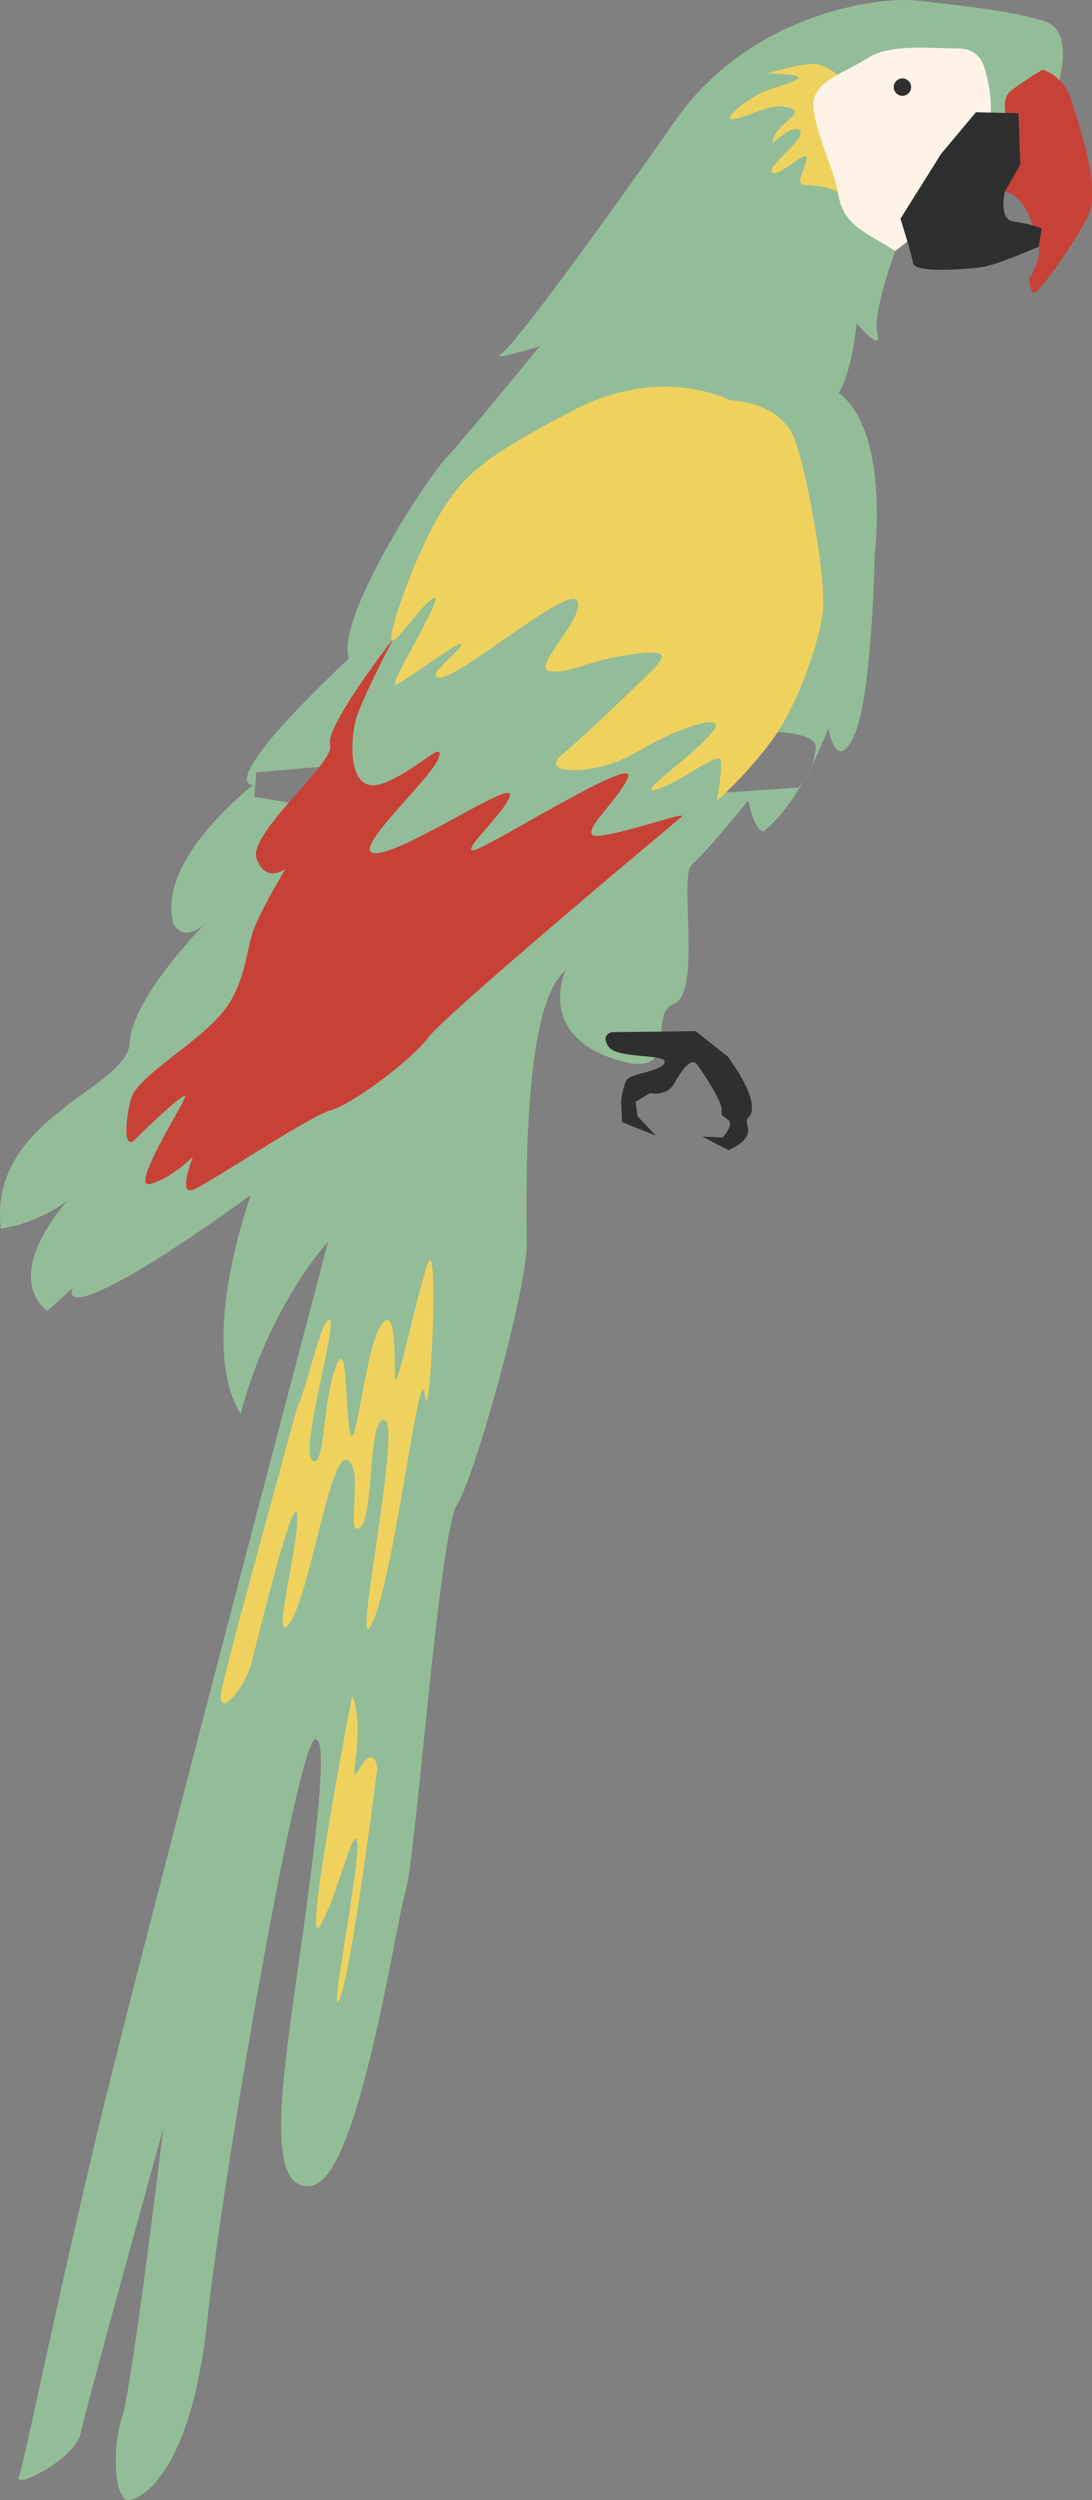
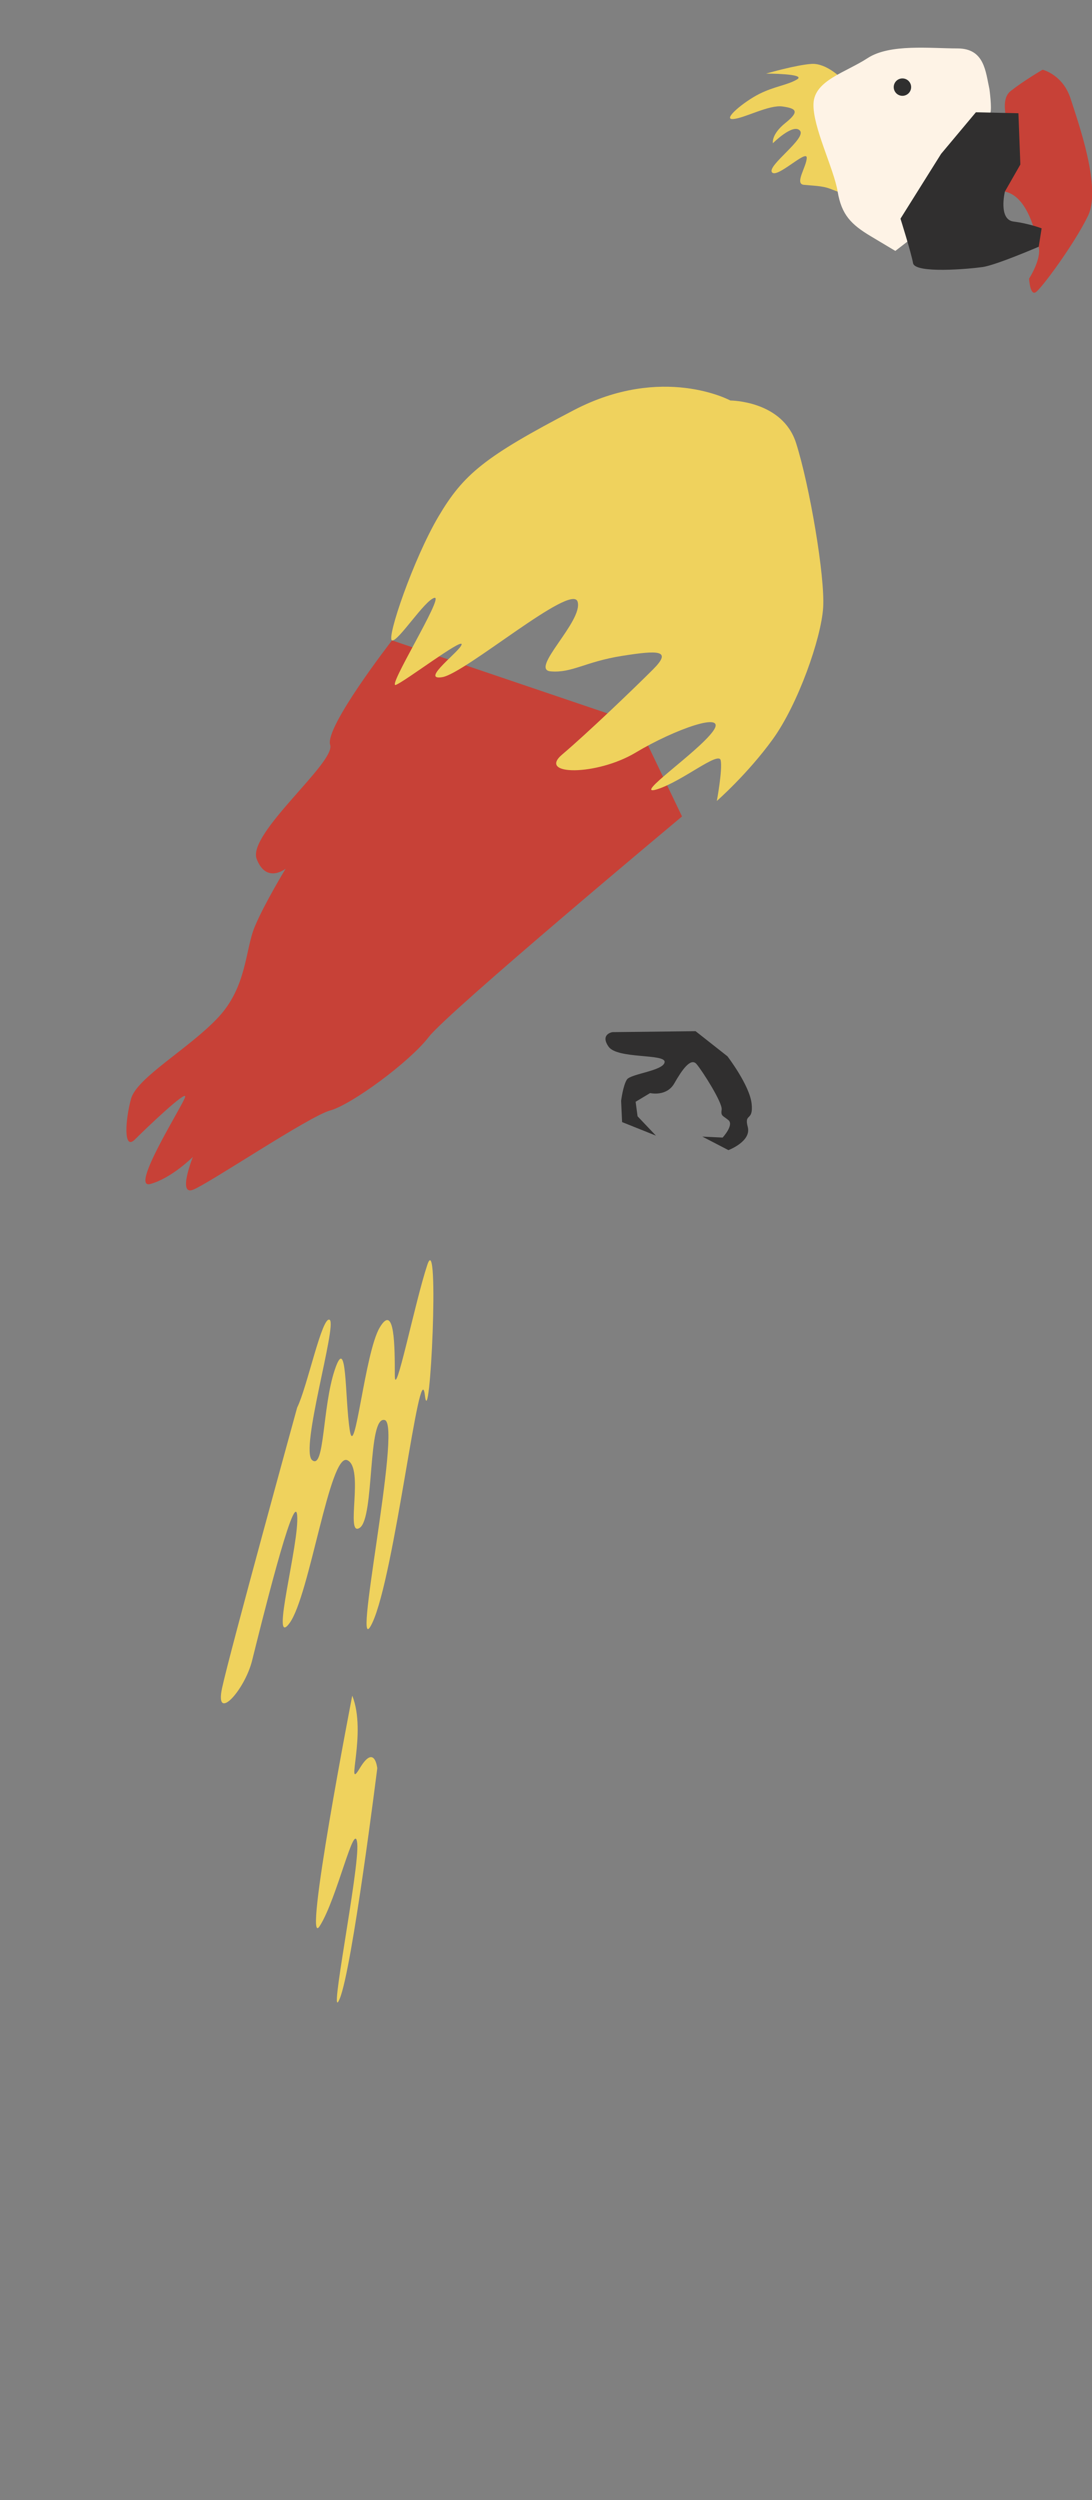
<svg xmlns="http://www.w3.org/2000/svg" height="483.7" preserveAspectRatio="xMidYMid meet" version="1.0" viewBox="0.0 0.0 211.4 483.7" width="211.4" zoomAndPan="magnify">
  <rect x="0.0" y="0.0" width="211.4" height="483.7" fill="#808080" stroke="none" />
  <defs>
    <clipPath id="a">
-       <path d="M 0 0 L 206 0 L 206 483.719 L 0 483.719 Z M 0 0" />
-     </clipPath>
+       </clipPath>
    <clipPath id="b">
      <path d="M 194 13 L 211.43 13 L 211.43 57 L 194 57 Z M 194 13" />
    </clipPath>
  </defs>
  <g>
    <g clip-path="url(#a)" id="change1_1">
      <path d="M 49.621 149.422 L 49.227 154.141 L 72.227 158.07 L 145.934 152.961 L 154.586 152.371 C 154.586 152.371 157.531 149.227 157.926 144.703 C 158.32 140.184 139.844 141.758 139.844 141.758 Z M 109.449 187.777 C 100.969 194.762 101.965 231.691 101.965 240.672 C 101.965 249.656 91.984 285.586 88.492 291.074 C 85 296.566 80.508 359.441 78.512 365.93 C 76.516 372.418 69.527 420.824 60.547 422.82 C 51.562 424.816 54.559 403.859 56.555 388.887 C 58.551 373.914 64.539 335.988 61.047 336.488 C 57.551 336.984 43.082 421.324 40.086 449.27 C 37.09 477.215 28.109 483.203 25.113 483.703 C 22.121 484.199 21.621 473.723 23.617 467.734 C 25.613 461.746 31.602 411.844 31.602 411.844 C 31.602 411.844 16.633 465.738 15.633 470.727 C 14.637 475.719 2.66 481.707 3.656 479.211 C 4.656 476.715 11.141 444.277 19.625 409.348 C 28.109 374.414 63.539 240.176 63.539 240.176 C 63.539 240.176 52.062 252.652 46.574 273.609 C 38.09 259.637 48.57 231.191 48.57 231.191 C 48.57 231.191 31.602 243.668 21.621 248.656 C 11.641 253.648 14.137 249.156 14.137 249.156 L 9.145 253.648 C 0.164 246.164 13.137 232.191 13.137 232.191 C 13.137 232.191 7.648 236.68 0.164 237.68 C -2.332 216.223 24.617 210.73 25.113 201.75 C 25.613 192.766 40.086 178.293 40.086 178.293 C 40.086 178.293 36.094 182.785 33.598 178.793 C 30.105 166.316 49.07 151.844 49.07 151.844 C 49.07 151.844 40.586 152.844 67.531 127.395 C 65.039 119.906 81.508 93.957 86.496 88.469 C 91.484 82.98 104.461 67.012 104.461 67.012 C 104.461 67.012 94.48 70.004 96.977 68.508 C 99.473 67.012 116.938 43.055 130.91 23.094 C 144.883 3.133 169.336 -0.859 177.82 0.141 C 186.305 1.137 196.281 2.137 202.27 4.133 C 208.262 6.129 204.766 16.605 204.766 16.605 L 173.328 48.547 C 173.328 48.547 168.836 60.523 169.836 64.516 C 170.832 68.508 165.844 62.52 165.844 62.52 C 165.844 62.52 164.844 72.5 162.348 75.992 C 172.328 83.477 169.336 107.43 169.336 107.43 C 169.336 107.43 168.836 134.879 165.344 142.363 C 161.852 149.848 160.352 140.867 160.352 140.867 C 160.352 140.867 155.363 154.84 147.879 160.828 C 145.883 160.828 144.883 154.84 144.883 154.84 C 144.883 154.84 136.398 165.32 133.902 167.316 C 131.41 169.312 135.898 192.266 130.41 194.262 C 124.922 196.258 132.906 209.734 118.434 204.742 C 103.961 199.754 109.449 187.777 109.449 187.777" fill="#93bd98" />
    </g>
    <g id="change2_1">
      <path d="M 123.426 139.992 L 132.031 157.961 C 132.031 157.961 86.746 195.762 83.004 200.625 C 79.262 205.492 68.031 213.727 63.914 214.848 C 59.797 215.973 40.336 229.07 37.34 230.195 C 34.348 231.316 37.34 223.832 37.34 223.832 C 37.34 223.832 33.223 227.949 29.105 229.07 C 24.988 230.195 35.469 213.727 35.844 212.23 C 36.219 210.73 28.359 218.219 26.113 220.465 C 23.867 222.707 24.242 216.719 25.363 212.602 C 26.488 208.484 36.594 202.871 42.207 196.883 C 47.82 190.895 47.445 183.781 49.316 179.293 C 51.191 174.801 55.305 168.062 55.305 168.062 C 55.305 168.062 51.562 171.059 49.691 166.191 C 47.82 161.328 65.039 147.48 63.914 144.109 C 62.793 140.742 75.891 123.898 75.891 123.898 L 123.426 139.992" fill="#c74137" />
    </g>
    <g id="change1_2">
-       <path d="M 121.93 98.824 C 121.93 98.824 149.625 129.516 145.133 142.238 C 140.641 154.965 131.285 162.449 128.289 163.574 C 125.297 164.695 130.91 159.082 132.031 157.961 C 133.156 156.836 120.805 161.328 115.938 161.699 C 111.074 162.074 119.68 154.965 121.555 150.473 C 123.426 145.98 99.473 160.953 93.109 163.945 C 86.746 166.941 98.348 156.836 98.723 153.84 C 99.098 150.848 78.887 164.695 72.898 165.07 C 66.91 165.445 83.379 150.848 84.875 146.73 C 86.371 142.613 80.383 149.352 74.02 151.598 C 67.656 153.84 67.656 144.484 68.781 139.617 C 69.902 134.754 81.133 114.168 81.133 114.168 L 121.93 98.824" fill="#93bd98" />
-     </g>
+       </g>
    <g id="change3_1">
      <path d="M 165.906 38.566 C 165.906 38.566 162.16 37.066 160.664 36.508 C 159.168 35.945 157.484 35.945 155.613 35.758 C 153.742 35.57 156.176 32.203 156.176 30.52 C 156.176 28.836 150.371 34.637 149.438 33.324 C 148.5 32.016 156.176 26.773 154.863 25.277 C 153.555 23.781 149.625 27.711 149.625 27.711 C 149.625 27.711 149.25 26.027 152.055 23.781 C 154.863 21.535 154.113 20.973 151.496 20.602 C 148.875 20.227 144.195 22.844 141.949 23.031 C 139.703 23.219 144.012 19.664 147.004 18.164 C 149.996 16.672 152.43 16.48 154.305 15.359 C 156.176 14.238 148.312 14.238 148.312 14.238 C 148.312 14.238 154.113 12.555 157.109 12.363 C 160.102 12.18 163.098 15.359 163.098 15.359 L 165.906 38.566" fill="#efd25d" />
    </g>
    <g id="change4_1">
      <path d="M 188.734 29.957 C 187.426 29.77 181.438 35.758 178.441 38.754 C 175.449 41.746 175.68 46.73 175.68 46.73 L 173.328 48.547 C 173.328 48.547 172.266 47.922 168.523 45.676 C 164.781 43.43 162.91 41.559 162.16 37.066 C 161.414 32.574 157.297 24.527 157.484 20.039 C 157.672 15.547 163.66 14.051 167.965 11.242 C 172.266 8.438 180.129 9.371 185.367 9.371 C 190.605 9.371 190.793 13.863 191.543 17.23 C 191.543 17.23 192.051 20.934 191.719 21.844 C 191.387 22.754 188.734 29.957 188.734 29.957" fill="#fef3e6" />
    </g>
    <g clip-path="url(#b)" id="change2_2">
      <path d="M 201.836 13.488 C 201.836 13.488 205.766 14.426 207.262 19.102 C 208.762 23.781 213.25 36.32 210.633 41.746 C 208.012 47.172 201.648 55.781 200.523 56.531 C 199.402 57.277 199.215 53.91 199.215 53.91 C 199.215 53.91 201.648 50.168 201.086 47.734 C 200.523 45.301 199.027 38.004 194.535 37.066 C 194.348 33.324 194.723 27.523 195.285 26.402 C 195.848 25.277 193.039 19.664 195.66 17.605 C 198.277 15.547 201.836 13.488 201.836 13.488" fill="#c74137" />
    </g>
    <g id="change5_1">
      <path d="M 174.699 15.172 C 173.77 15.172 173.016 15.926 173.016 16.855 C 173.016 17.785 173.77 18.539 174.699 18.539 C 175.633 18.539 176.387 17.785 176.387 16.855 C 176.387 15.926 175.633 15.172 174.699 15.172 Z M 118.559 199.691 C 118.559 199.691 116.125 200.066 117.809 202.496 C 119.496 204.93 128.852 203.809 128.664 205.492 C 128.477 207.176 122.113 207.738 121.367 208.859 C 120.617 209.984 120.242 212.977 120.242 212.977 L 120.43 217.094 L 126.98 219.715 L 123.426 215.973 L 123.051 213.164 L 125.855 211.48 C 125.855 211.48 129.039 212.23 130.535 209.609 C 132.031 206.988 133.719 204.555 134.84 205.867 C 135.965 207.176 139.891 213.352 139.703 214.66 C 139.52 215.973 139.891 215.785 141.016 216.719 C 142.141 217.656 139.891 220.09 139.891 220.09 L 135.965 219.902 L 141.016 222.52 C 141.016 222.52 145.508 220.836 144.758 218.031 C 144.012 215.223 145.883 217.094 145.508 213.539 C 145.133 209.984 140.828 204.367 140.828 204.367 L 134.652 199.504 Z M 188.922 21.723 L 197.156 21.91 L 197.531 31.828 L 194.535 37.066 C 194.535 37.066 193.227 42.496 196.223 42.867 C 199.215 43.242 201.648 44.18 201.648 44.18 L 201.086 47.734 C 201.086 47.734 192.852 51.289 190.23 51.664 C 187.613 52.039 177.133 52.973 176.758 50.914 C 176.387 48.855 174.324 42.309 174.324 42.309 L 182.184 29.77 L 188.922 21.723" fill="#302f2f" />
    </g>
    <g id="change3_2">
      <path d="M 57.527 272.324 C 57.527 272.324 44.441 319.82 42.988 326.605 C 41.535 333.391 47.348 327.09 48.805 321.273 C 50.258 315.461 57.043 287.832 57.527 293.164 C 58.012 298.496 52.195 319.336 56.074 314.004 C 59.949 308.676 63.828 281.047 67.219 282.504 C 70.613 283.957 66.734 297.527 69.645 295.59 C 72.551 293.648 71.098 273.777 74.492 274.746 C 77.883 275.719 67.707 323.215 72.066 314.004 C 76.43 304.797 81.277 261.66 82.246 269.902 C 83.215 278.141 85.152 237.43 82.73 244.699 C 80.305 251.969 76.43 271.355 76.43 266.023 C 76.43 260.691 76.43 251.969 73.523 256.816 C 70.613 261.66 68.676 282.984 67.707 276.688 C 66.734 270.387 67.219 257.785 64.797 265.055 C 62.375 272.324 62.859 284.441 60.434 282.504 C 58.012 280.562 65.281 256.328 63.828 255.359 C 62.375 254.391 59.465 268.445 57.527 272.324 Z M 68.191 328.062 C 68.191 328.062 58.496 377.98 61.891 372.648 C 65.281 367.316 68.676 351.809 69.16 356.656 C 69.645 361.504 63.344 392.52 65.766 386.703 C 68.191 380.887 73.035 342.113 73.035 342.113 C 73.035 342.113 72.551 337.27 69.645 342.113 C 66.734 346.961 71.098 335.328 68.191 328.062 Z M 139.52 147.105 C 139.145 145.234 132.031 151.223 127.168 152.719 C 122.301 154.215 135.027 145.609 138.02 141.488 C 141.016 137.375 130.535 141.117 123.051 145.609 C 115.562 150.098 103.961 150.098 108.828 145.98 C 113.691 141.863 122.676 133.258 126.418 129.516 C 130.16 125.77 127.543 125.77 120.43 126.895 C 113.32 128.016 110.699 130.262 106.582 129.887 C 102.465 129.516 112.945 120.156 111.82 116.414 C 110.699 112.672 90.113 130.262 85.621 131.012 C 81.133 131.758 89.367 125.77 89.367 124.648 C 89.367 123.523 78.512 131.758 76.641 132.508 C 74.77 133.258 85.996 115.289 84.125 115.664 C 82.254 116.039 77.016 124.273 75.891 123.898 C 74.77 123.523 80.008 108.18 84.875 99.945 C 89.738 91.711 93.855 88.344 111.074 79.359 C 128.289 70.379 141.391 77.488 141.391 77.488 C 141.391 77.488 151.496 77.488 154.113 85.723 C 156.734 93.957 159.73 111.547 159.355 117.535 C 158.98 123.523 154.488 136.25 149.625 142.988 C 144.758 149.727 138.77 154.965 138.77 154.965 C 138.77 154.965 139.891 148.977 139.52 147.105" fill="#efd25d" />
    </g>
  </g>
</svg>